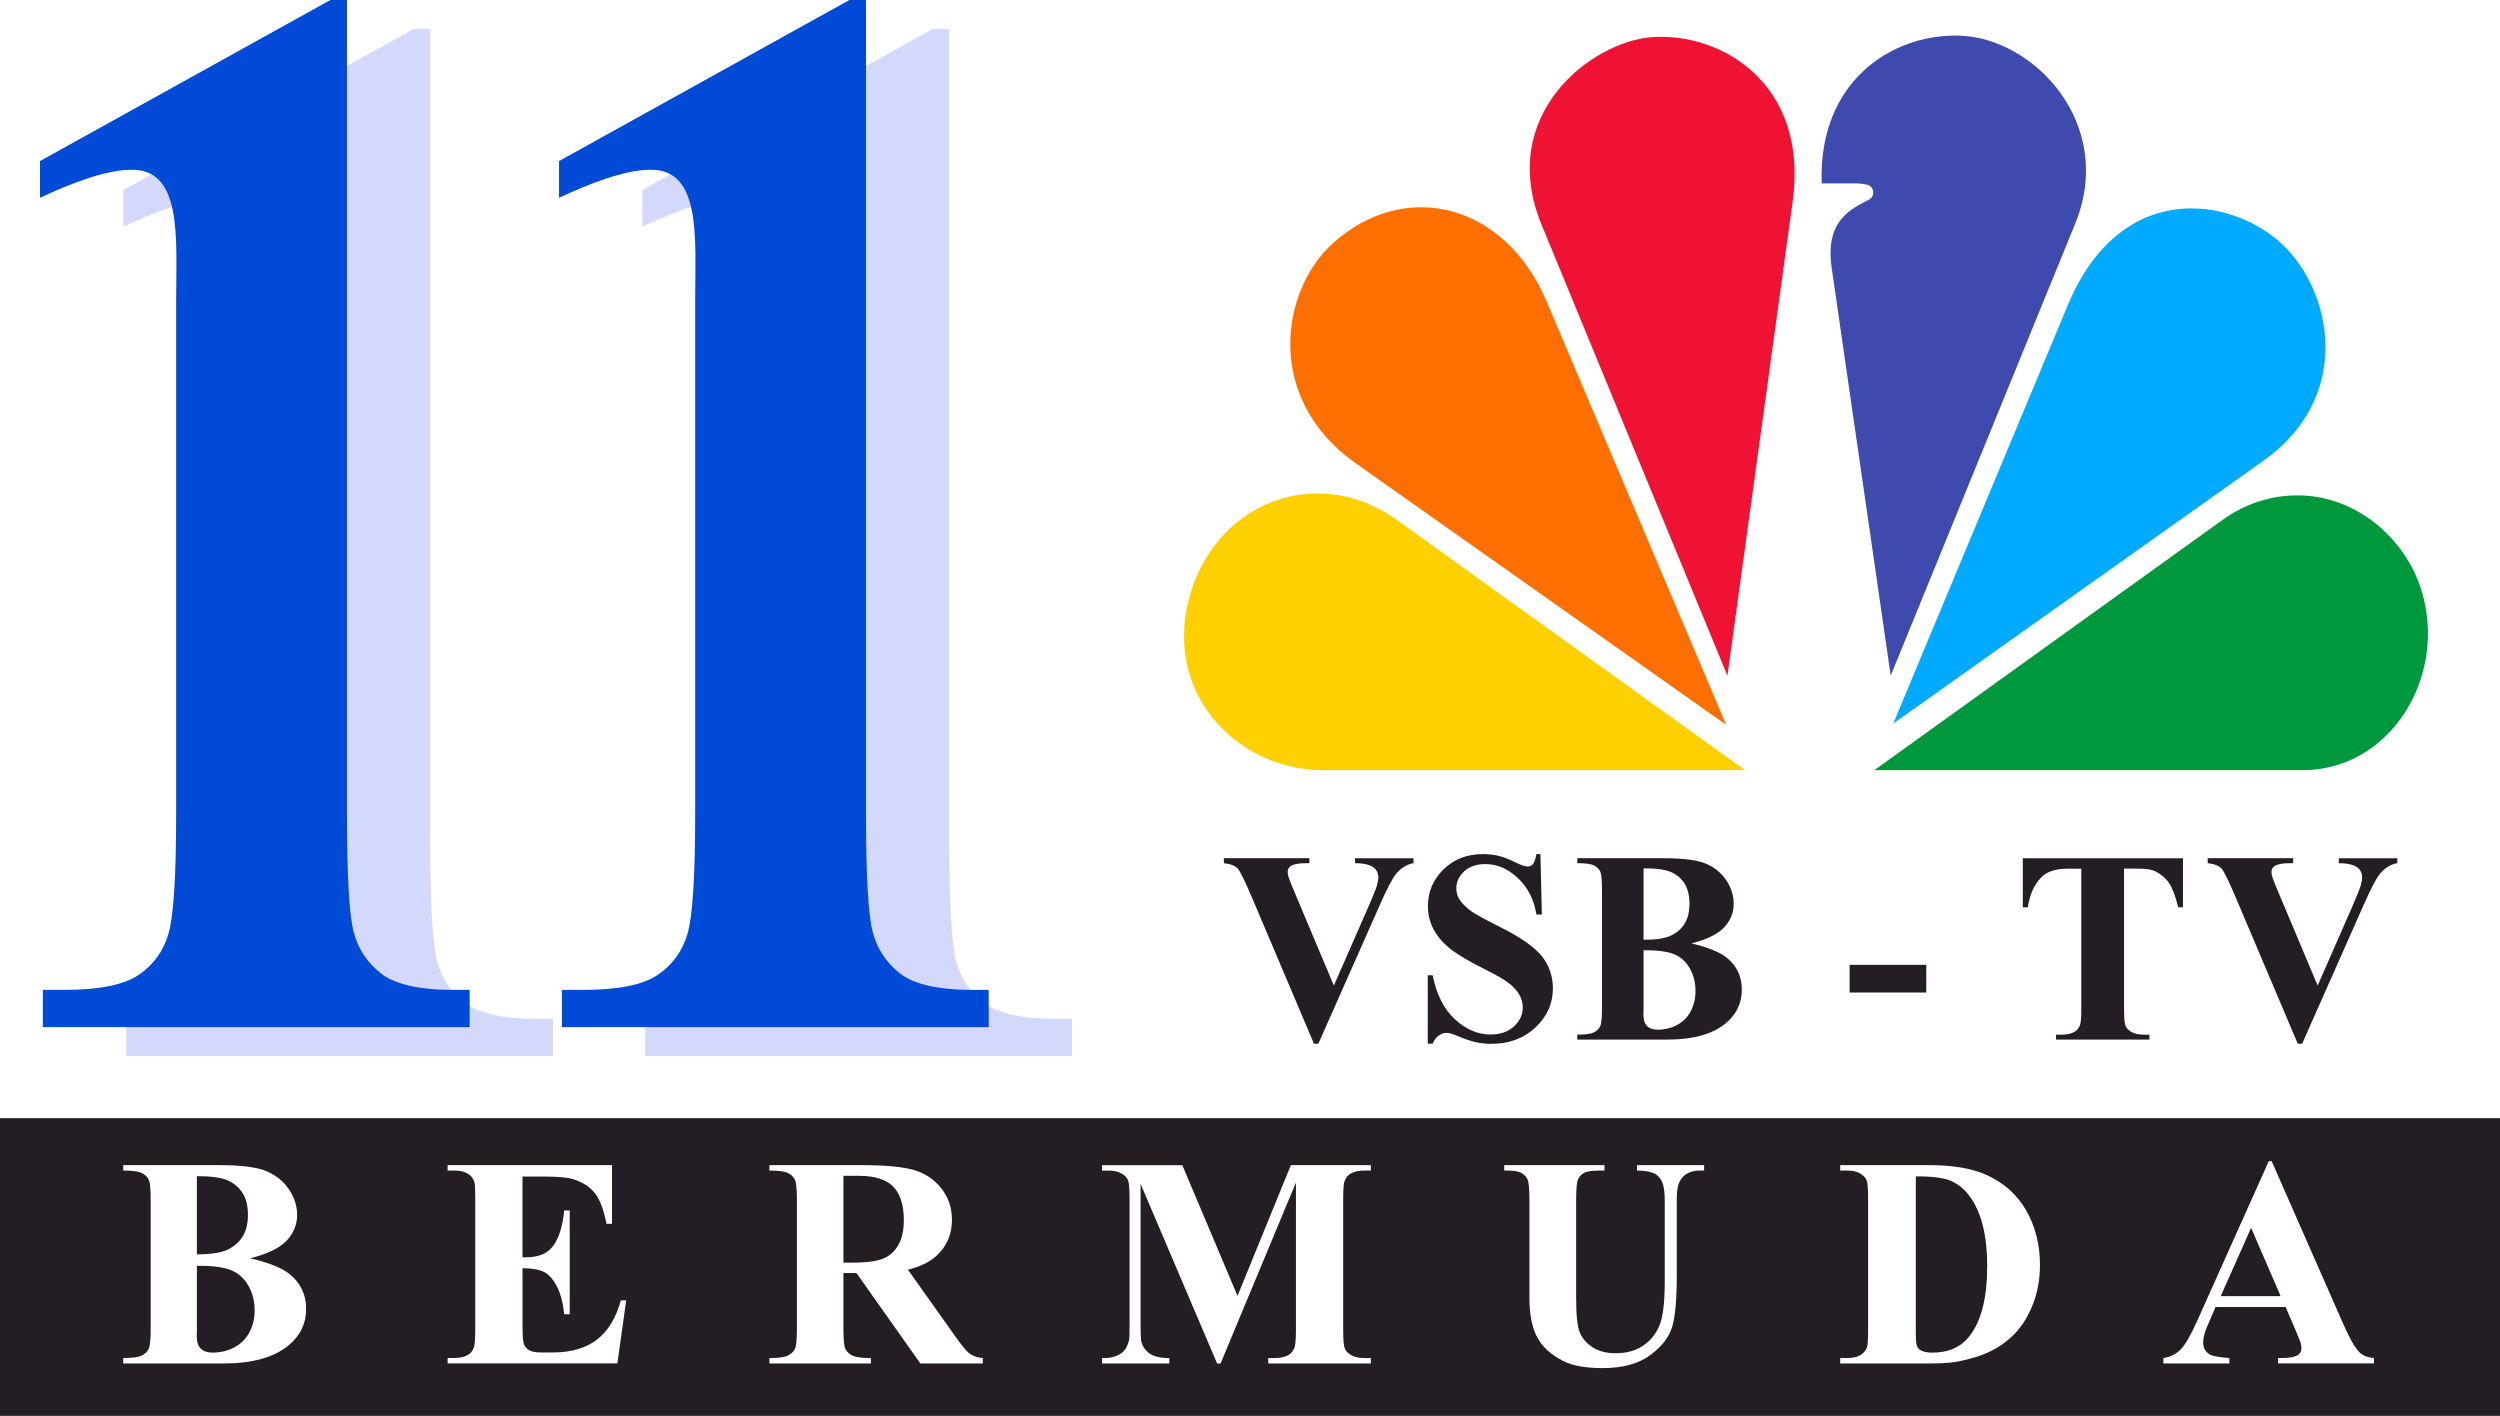
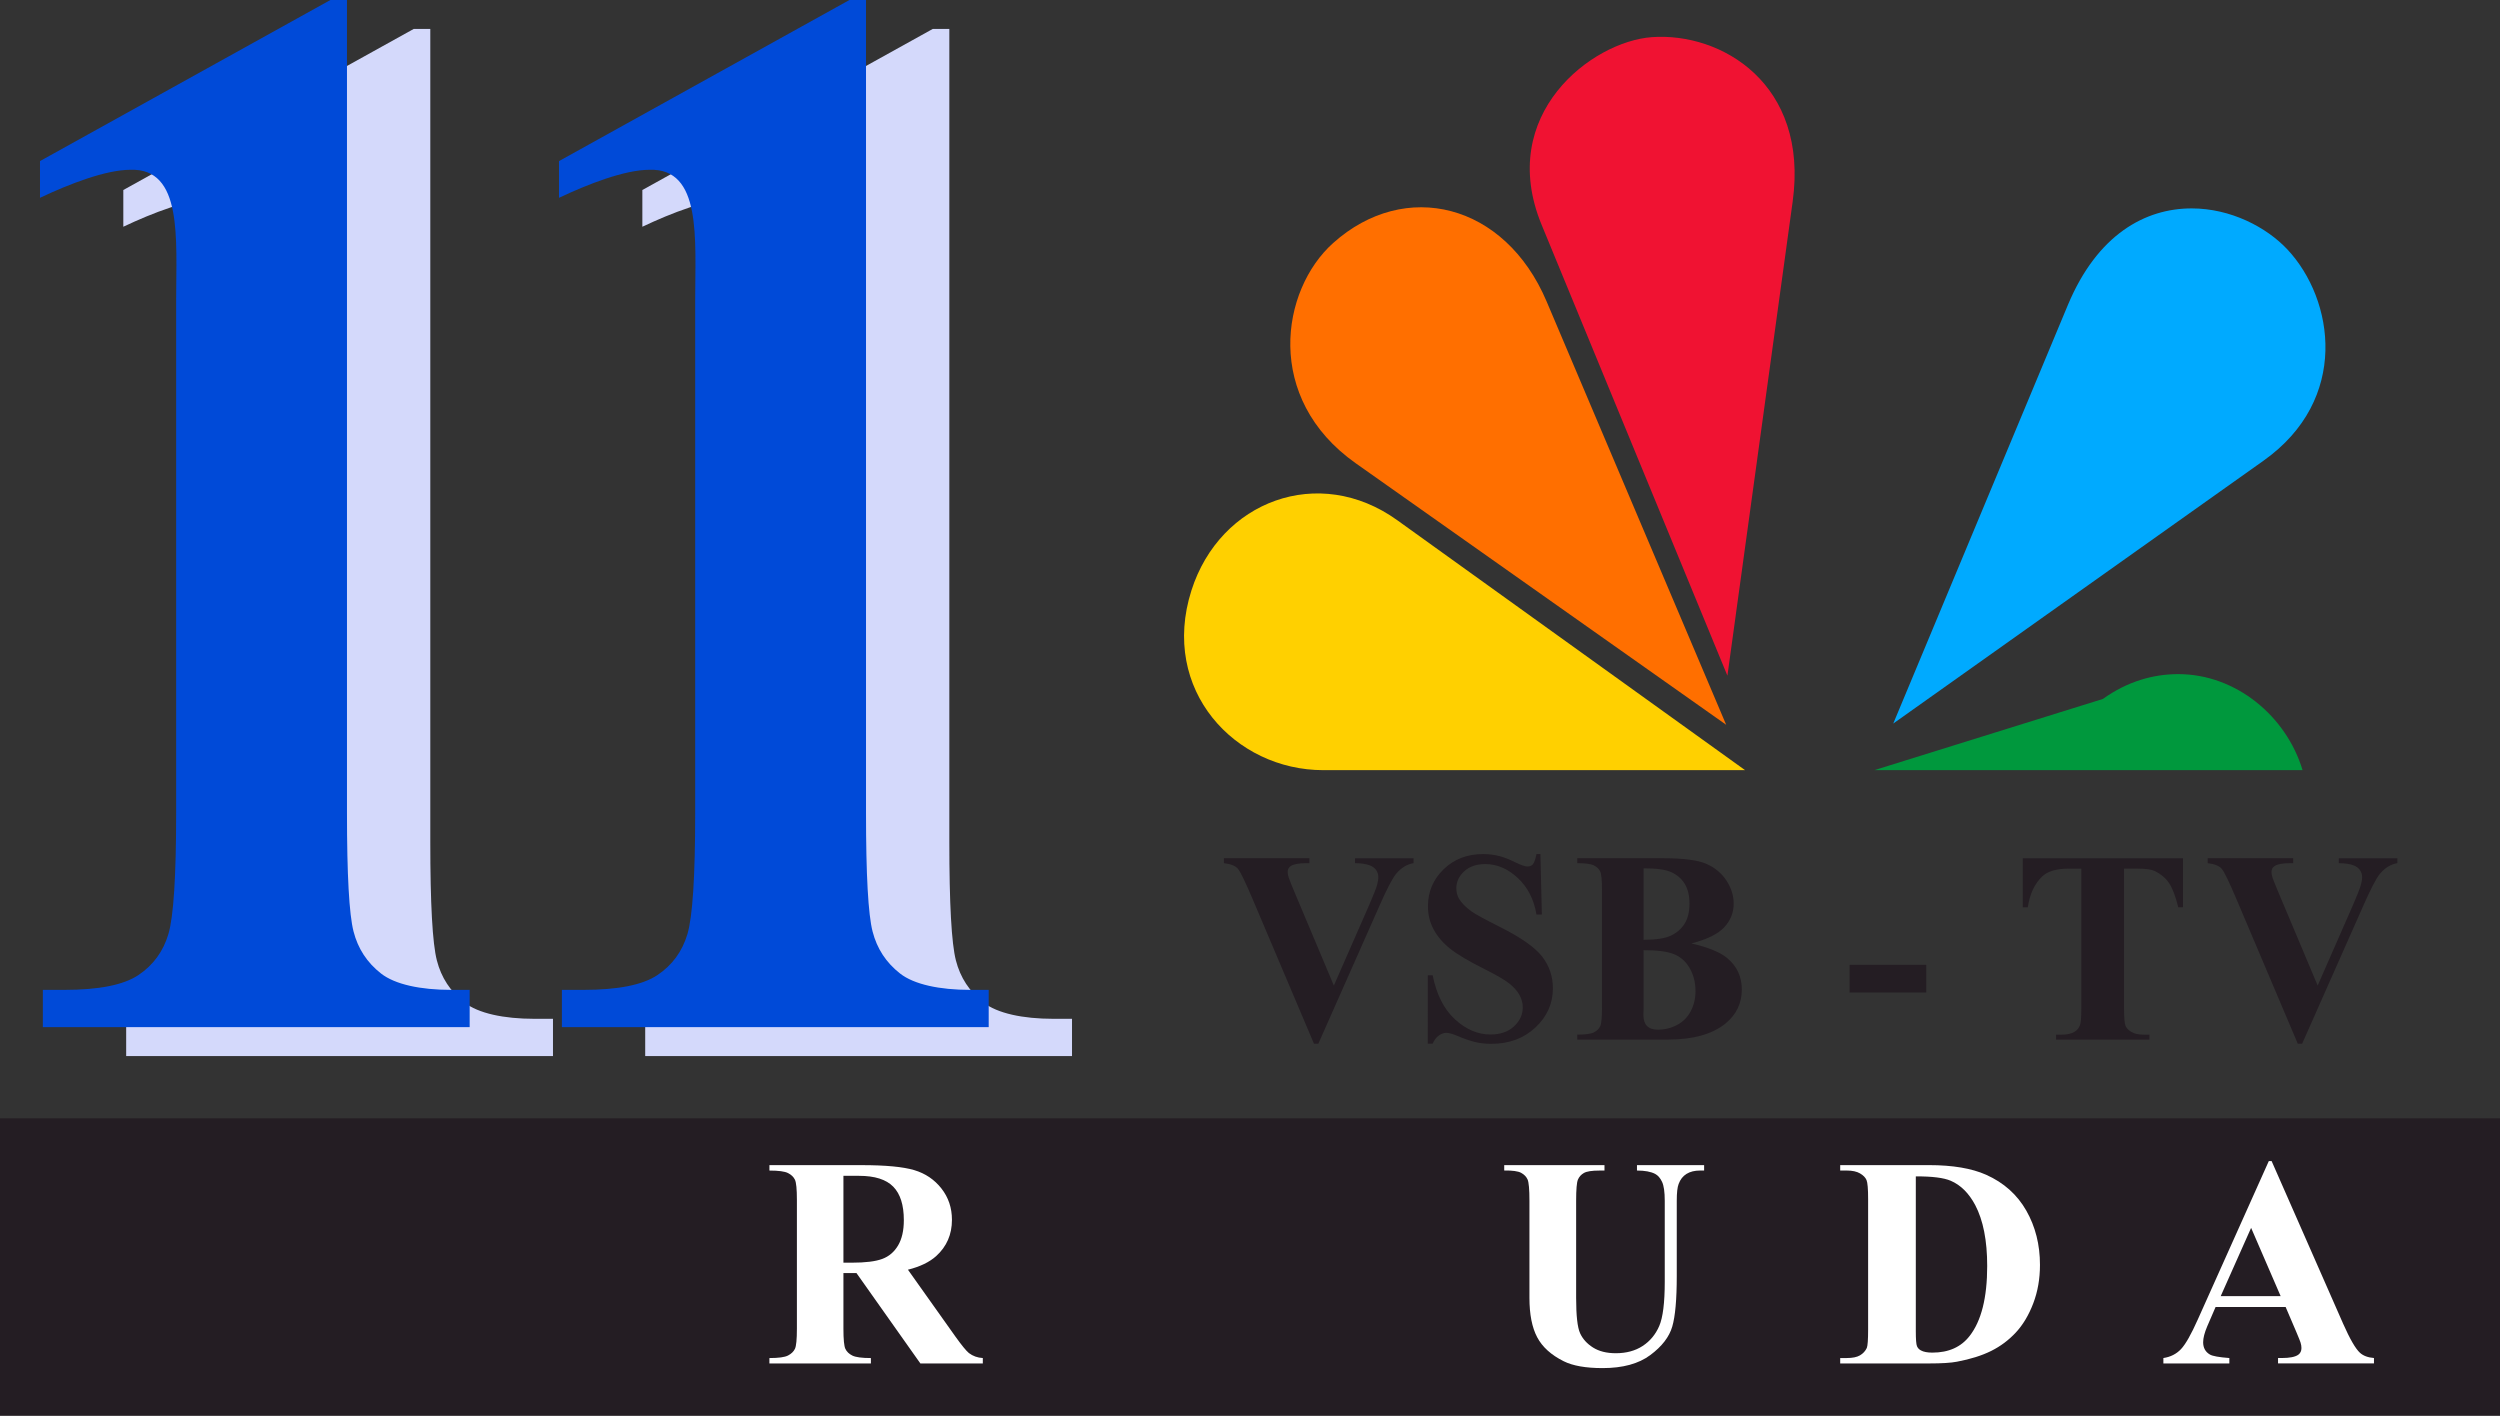
<svg xmlns="http://www.w3.org/2000/svg" version="1.1" id="Layer_1" x="0px" y="0px" width="1232px" height="697.63px" viewBox="0 0 1232 697.63" style="enable-background:new 0 0 1232 697.63;" xml:space="preserve">
  <rect x="0" y="0" width="1232" height="697.63" fill="#333333" stroke="none" />
  <style type="text/css">
	.st0{fill:#FFFFFF;}
	.st1{fill:#241D23;}
	.st2{fill:#FF6F00;}
	.st3{fill:#D4D9FB;}
	.st4{fill:#F01232;}
	.st5{fill:#3F4AAF;}
	.st6{fill:#00AAFF;}
	.st7{fill:#00983D;}
	.st8{fill:#FFD000;}
	.st9{fill:#004AD8;}
</style>
-   <rect class="st0" width="1232" height="551.13" />
  <rect y="551.13" transform="matrix(-1 -1.224647e-16 1.224647e-16 -1 1232 1248.754)" class="st1" width="1232" height="146.5" />
  <path id="path3115-9" class="st2" d="M668.11,228.3l182.55,128.88l-88.51-208.67c-20.53-48.4-69.72-60.5-105.17-28.75  C631.15,142.88,622.8,196.3,668.11,228.3z" />
  <g>
    <path class="st3" d="M263.38,502.07c-15.12,0-27.67-2.68-34.54-8.06c-6.88-5.37-11.39-12.27-13.55-20.7   c-2.17-8.42-3.24-27.9-3.24-58.43V14.26h-8.17L60.77,93.64v18.1c14.34-6.8,32.45-13.81,44.58-13.81   c25.8-0.84,22.52,33.86,22.52,64.22v252.73c0,31.27-1.28,51.17-3.83,59.71c-2.55,8.56-7.46,15.27-14.72,20.15   c-7.27,4.89-19.45,7.33-36.53,7.33H62.18v18.35h210.33v-18.35H263.38z" />
    <path class="st3" d="M519.16,502.07c-15.12,0-27.67-2.68-34.54-8.06c-6.88-5.37-11.39-12.27-13.55-20.7   c-2.17-8.42-3.24-27.9-3.24-58.43V14.26h-8.17L316.55,93.64v18.1c14.34-6.8,32.45-13.81,44.58-13.81   c25.8-0.84,22.52,33.86,22.52,64.22v252.73c0,31.27-1.28,51.17-3.83,59.71c-2.55,8.56-7.46,15.27-14.72,20.15   c-7.27,4.89-19.45,7.33-36.53,7.33h-10.61v18.35h210.33v-18.35H519.16z" />
  </g>
  <path id="path3117-4" class="st4" d="M759.72,110.81l91.55,222.17L883.43,99.3c7.98-57.99-35.13-83.41-69.31-81  C784.51,20.39,737.28,56.35,759.72,110.81z" />
-   <path id="path3119-7" class="st5" d="M897.72,90.39h17.31c0,0,2.52,0,5.11,0.64c3.51,0.87,4.1,5.6,0.93,7.33  c-7.85,4.27-21.91,9.48-18.43,33.54l29.1,201.05l90.92-222.75c20.05-49.13-20.42-91.87-57.53-92.65  C931.6,16.84,895.98,40.68,897.72,90.39z" />
  <path id="path3121-1" class="st6" d="M933,356.56L1115.5,227c42.45-30.14,34.86-79.37,11.74-104.06  c-10.31-11.01-28-20.24-47.2-20.24c-22.68,0-46.4,12.62-61.03,47.69L933,356.56z" />
-   <path id="path3123-1" class="st7" d="M923.68,379.53h211.02c43.29,0,71.4-46.03,58.75-88.09c-8-26.59-32.79-47.31-61.24-47.32  c-11.97-0.01-24.88,3.41-37.15,12.23L923.68,379.53z" />
+   <path id="path3123-1" class="st7" d="M923.68,379.53h211.02c-8-26.59-32.79-47.31-61.24-47.32  c-11.97-0.01-24.88,3.41-37.15,12.23L923.68,379.53z" />
  <path id="path3125-9" class="st8" d="M859.97,379.53L688.54,256.34c-38.59-27.73-87.32-9.55-101.4,34.63  c-15.65,49.11,21.59,88.56,64.92,88.56H859.97z" />
  <g>
    <path class="st9" d="M222.32,487.81c-15.12,0-27.67-2.68-34.54-8.06c-6.88-5.37-11.39-12.27-13.55-20.7   c-2.17-8.42-3.24-27.9-3.24-58.43V0h-8.17L19.71,79.38v18.1c14.34-6.8,32.45-13.81,44.58-13.81c25.8-0.84,22.52,33.86,22.52,64.22   v252.73c0,31.27-1.28,51.17-3.83,59.71c-2.55,8.56-7.46,15.27-14.72,20.15c-7.27,4.89-19.45,7.33-36.53,7.33H21.12v18.35h210.33   v-18.35H222.32z" />
    <path class="st9" d="M478.1,487.81c-15.12,0-27.67-2.68-34.54-8.06c-6.88-5.37-11.39-12.27-13.55-20.7   c-2.17-8.42-3.24-27.9-3.24-58.43V0h-8.17L275.49,79.38v18.1c14.34-6.8,32.45-13.81,44.58-13.81c25.8-0.84,22.52,33.86,22.52,64.22   v252.73c0,31.27-1.28,51.17-3.83,59.71c-2.55,8.56-7.46,15.27-14.72,20.15c-7.27,4.89-19.45,7.33-36.53,7.33H276.9v18.35h210.33   v-18.35H478.1z" />
  </g>
  <g>
    <path class="st1" d="M696.6,422.92v2.44c-3.2,0.53-6.05,2.26-8.56,5.21c-1.82,2.2-4.52,7.36-8.1,15.49l-30.27,68.29h-2.14   l-30.14-71.06c-3.63-8.57-6.06-13.6-7.29-15.09c-1.23-1.49-3.56-2.44-6.97-2.83v-2.44h42.14v2.44h-1.43c-3.8,0-6.4,0.48-7.78,1.45   c-1,0.66-1.49,1.63-1.49,2.9c0,0.79,0.17,1.72,0.52,2.8c0.35,1.08,1.51,3.97,3.5,8.67l18.74,44.49l17.37-39.61   c2.08-4.79,3.35-8,3.83-9.62c0.47-1.63,0.71-3.01,0.71-4.15c0-1.32-0.35-2.48-1.04-3.49c-0.69-1.01-1.71-1.78-3.05-2.31   c-1.86-0.75-4.32-1.12-7.39-1.12v-2.44H696.6z" />
    <path class="st1" d="M759.12,420.88l0.71,29.79h-2.66c-1.25-7.47-4.33-13.48-9.24-18.03c-4.91-4.55-10.21-6.82-15.92-6.82   c-4.41,0-7.9,1.2-10.47,3.59c-2.57,2.39-3.86,5.15-3.86,8.27c0,1.98,0.45,3.74,1.36,5.27c1.25,2.07,3.26,4.11,6.03,6.13   c2.03,1.45,6.72,4.02,14.07,7.71c10.29,5.14,17.22,10,20.81,14.57c3.54,4.57,5.32,9.8,5.32,15.69c0,7.47-2.86,13.9-8.59,19.28   c-5.73,5.38-13,8.07-21.82,8.07c-2.77,0-5.38-0.29-7.84-0.86c-2.46-0.57-5.55-1.65-9.27-3.23c-2.07-0.88-3.78-1.32-5.12-1.32   c-1.12,0-2.31,0.44-3.57,1.32c-1.25,0.88-2.27,2.22-3.05,4.02h-2.4V480.6h2.4c1.9,9.49,5.56,16.73,10.99,21.72   c5.42,4.99,11.27,7.48,17.54,7.48c4.84,0,8.7-1.34,11.57-4.02c2.87-2.68,4.31-5.8,4.31-9.36c0-2.11-0.55-4.15-1.65-6.13   c-1.1-1.98-2.78-3.86-5.02-5.64c-2.25-1.78-6.22-4.1-11.93-6.95c-8-4-13.74-7.4-17.24-10.22c-3.5-2.81-6.19-5.95-8.07-9.43   c-1.88-3.47-2.82-7.29-2.82-11.47c0-7.12,2.57-13.18,7.71-18.19c5.14-5.01,11.63-7.51,19.45-7.51c2.85,0,5.62,0.35,8.3,1.06   c2.03,0.53,4.51,1.51,7.42,2.93c2.92,1.43,4.96,2.14,6.13,2.14c1.12,0,2.01-0.35,2.66-1.05c0.65-0.7,1.25-2.39,1.82-5.08H759.12z" />
    <path class="st1" d="M833.54,464.91c8.34,1.98,14.2,4.37,17.57,7.18c4.84,4,7.26,9.18,7.26,15.56c0,6.72-2.66,12.28-7.97,16.68   c-6.53,5.32-16.01,7.98-28.46,7.98h-44.67v-2.44c4.06,0,6.82-0.38,8.27-1.15c1.45-0.77,2.46-1.77,3.05-3   c0.58-1.23,0.87-4.26,0.87-9.1v-58c0-4.83-0.29-7.88-0.87-9.13c-0.58-1.25-1.61-2.25-3.08-3c-1.47-0.75-4.21-1.12-8.23-1.12v-2.44   h42.14c10.07,0,17.2,0.91,21.39,2.74c4.19,1.82,7.5,4.55,9.92,8.17c2.42,3.63,3.63,7.48,3.63,11.57c0,4.31-1.54,8.14-4.6,11.5   C846.68,460.26,841.28,462.93,833.54,464.91z M809.95,468.27v28.67l-0.07,3.3c0,2.37,0.59,4.16,1.78,5.37   c1.19,1.21,2.95,1.81,5.28,1.81c3.46,0,6.64-0.78,9.56-2.34c2.92-1.56,5.15-3.82,6.71-6.79c1.56-2.97,2.33-6.27,2.33-9.92   c0-4.17-0.95-7.92-2.85-11.24c-1.9-3.32-4.52-5.64-7.84-6.95C821.53,468.86,816.56,468.23,809.95,468.27z M809.95,463.13   c6.14,0,10.66-0.7,13.58-2.11c2.92-1.41,5.15-3.38,6.71-5.93c1.56-2.55,2.33-5.8,2.33-9.76c0-3.95-0.77-7.19-2.3-9.72   c-1.53-2.53-3.73-4.45-6.58-5.77c-2.85-1.32-7.43-1.95-13.74-1.91V463.13z" />
    <path class="st1" d="M949.27,489.11h-37.79v-13.64h37.79V489.11z" />
    <path class="st1" d="M1075.77,422.92v24.19h-2.33c-1.38-5.58-2.92-9.59-4.6-12.03c-1.69-2.44-4-4.38-6.94-5.83   c-1.64-0.79-4.52-1.19-8.62-1.19h-6.55v68.95c0,4.57,0.25,7.43,0.75,8.57c0.5,1.14,1.47,2.14,2.92,3c1.45,0.86,3.42,1.29,5.93,1.29   h2.92v2.44h-46.03v-2.44h2.92c2.55,0,4.6-0.46,6.16-1.38c1.12-0.61,2.01-1.67,2.66-3.16c0.48-1.05,0.71-3.82,0.71-8.3v-68.95h-6.35   c-5.92,0-10.22,1.27-12.9,3.82c-3.76,3.56-6.14,8.63-7.13,15.23h-2.46v-24.19H1075.77z" />
    <path class="st1" d="M1181.42,422.92v2.44c-3.2,0.53-6.05,2.26-8.56,5.21c-1.82,2.2-4.52,7.36-8.1,15.49l-30.27,68.29h-2.14   l-30.14-71.06c-3.63-8.57-6.06-13.6-7.29-15.09c-1.23-1.49-3.56-2.44-6.97-2.83v-2.44h42.14v2.44h-1.43c-3.8,0-6.4,0.48-7.78,1.45   c-1,0.66-1.49,1.63-1.49,2.9c0,0.79,0.17,1.72,0.52,2.8c0.35,1.08,1.51,3.97,3.5,8.67l18.74,44.49l17.37-39.61   c2.07-4.79,3.35-8,3.82-9.62c0.48-1.63,0.71-3.01,0.71-4.15c0-1.32-0.35-2.48-1.04-3.49c-0.69-1.01-1.71-1.78-3.05-2.31   c-1.86-0.75-4.32-1.12-7.39-1.12v-2.44H1181.42z" />
  </g>
  <g>
-     <path class="st0" d="M123.27,620.09c9.27,2.16,15.78,4.78,19.53,7.86c5.38,4.37,8.07,10.04,8.07,17.01   c0,7.35-2.96,13.43-8.86,18.23c-7.26,5.81-17.8,8.72-31.64,8.72H60.71v-2.67c4.52,0,7.58-0.42,9.19-1.26   c1.61-0.84,2.74-1.93,3.39-3.28c0.65-1.34,0.97-4.66,0.97-9.95v-63.42c0-5.29-0.32-8.61-0.97-9.98c-0.65-1.37-1.79-2.46-3.42-3.28   c-1.63-0.82-4.68-1.23-9.15-1.23v-2.67h46.85c11.19,0,19.12,1,23.78,2.99c4.66,1.99,8.34,4.97,11.03,8.94   c2.69,3.96,4.04,8.18,4.04,12.65c0,4.71-1.71,8.9-5.12,12.58C137.87,615.01,131.87,617.93,123.27,620.09z M97.03,623.76v31.35   l-0.07,3.6c0,2.59,0.66,4.55,1.98,5.87c1.32,1.32,3.28,1.98,5.87,1.98c3.84,0,7.39-0.85,10.63-2.56c3.24-1.7,5.73-4.18,7.46-7.42   c1.73-3.24,2.59-6.86,2.59-10.85c0-4.56-1.06-8.66-3.17-12.29c-2.11-3.63-5.02-6.16-8.72-7.6   C109.91,624.41,104.38,623.72,97.03,623.76z M97.03,618.14c6.82,0,11.86-0.77,15.1-2.31c3.24-1.54,5.73-3.7,7.46-6.49   c1.73-2.79,2.59-6.34,2.59-10.67c0-4.32-0.85-7.87-2.56-10.63c-1.71-2.76-4.14-4.86-7.32-6.31c-3.17-1.44-8.26-2.14-15.28-2.09   V618.14z" />
-     <path class="st0" d="M257.49,579.8v39.78h1.93c6.14,0,10.59-1.95,13.35-5.84c2.76-3.89,4.52-9.63,5.28-17.23h2.71v51.17h-2.71   c-0.57-5.57-1.77-10.14-3.6-13.69c-1.83-3.56-3.96-5.95-6.39-7.17c-2.43-1.22-5.95-1.84-10.56-1.84v27.53   c0,5.38,0.23,8.67,0.68,9.87c0.45,1.2,1.3,2.19,2.53,2.96c1.24,0.77,3.23,1.15,5.99,1.15h5.78c9.04,0,16.28-2.11,21.73-6.34   c5.45-4.23,9.36-10.67,11.74-19.31h2.64l-4.35,31.06h-83.65v-2.67h3.21c2.81,0,5.07-0.5,6.78-1.51c1.24-0.67,2.19-1.83,2.85-3.46   c0.52-1.15,0.78-4.18,0.78-9.08V590.9c0-4.42-0.12-7.13-0.36-8.14c-0.48-1.68-1.36-2.98-2.64-3.89c-1.81-1.34-4.28-2.02-7.42-2.02   h-3.21v-2.67h81.01v28.9h-2.71c-1.38-7.06-3.32-12.13-5.82-15.21c-2.5-3.08-6.03-5.33-10.6-6.78c-2.67-0.86-7.66-1.3-14.99-1.3   H257.49z" />
    <path class="st0" d="M415.64,627.37v27.39c0,5.29,0.32,8.61,0.97,9.98c0.65,1.37,1.79,2.46,3.42,3.28   c1.63,0.82,4.68,1.23,9.15,1.23v2.67h-50.02v-2.67c4.52,0,7.58-0.42,9.19-1.26c1.61-0.84,2.74-1.93,3.39-3.28   c0.65-1.34,0.97-4.66,0.97-9.95v-63.42c0-5.29-0.32-8.61-0.97-9.98c-0.65-1.37-1.79-2.46-3.42-3.28c-1.63-0.82-4.68-1.23-9.15-1.23   v-2.67h45.4c11.82,0,20.47,0.82,25.95,2.45c5.48,1.63,9.95,4.65,13.41,9.05c3.46,4.4,5.19,9.55,5.19,15.46   c0,7.21-2.59,13.17-7.78,17.87c-3.32,2.98-7.95,5.21-13.91,6.7l23.49,33.08c3.07,4.28,5.26,6.94,6.56,8   c1.97,1.49,4.25,2.31,6.85,2.45v2.67h-30.77l-31.49-44.54H415.64z M415.64,579.44v42.81h4.11c6.68,0,11.68-0.61,14.99-1.84   c3.32-1.22,5.92-3.43,7.82-6.63c1.9-3.2,2.85-7.36,2.85-12.5c0-7.45-1.74-12.95-5.23-16.5c-3.48-3.55-9.09-5.33-16.83-5.33H415.64z   " />
-     <path class="st0" d="M609.85,638.61l26.29-64.43h39.43v2.67h-3.14c-2.86,0-5.14,0.5-6.86,1.51c-1.19,0.67-2.14,1.8-2.86,3.39   c-0.53,1.15-0.79,4.16-0.79,9.01v64.43c0,5,0.26,8.12,0.79,9.37c0.52,1.25,1.59,2.34,3.21,3.28c1.62,0.94,3.79,1.41,6.5,1.41h3.14   v2.67h-50.57v-2.67h3.14c2.86,0,5.14-0.5,6.86-1.51c1.19-0.67,2.14-1.83,2.86-3.46c0.52-1.15,0.79-4.18,0.79-9.08v-72.43   l-37.14,89.15h-1.71l-37.71-88.5v68.83c0,4.8,0.12,7.76,0.36,8.86c0.62,2.4,1.96,4.36,4.04,5.87c2.07,1.51,5.32,2.27,9.75,2.27   v2.67h-33.14v-2.67h1c2.14,0.05,4.14-0.3,6-1.04c1.86-0.75,3.26-1.74,4.21-2.99c0.95-1.25,1.69-3,2.21-5.26   c0.09-0.53,0.14-2.98,0.14-7.35v-61.84c0-4.95-0.26-8.04-0.79-9.26c-0.53-1.22-1.6-2.31-3.21-3.24c-1.62-0.94-3.79-1.41-6.5-1.41   h-3.07v-2.67h39.57L609.85,638.61z" />
    <path class="st0" d="M741.3,574.18h49.39v2.67h-2.47c-3.72,0-6.27,0.4-7.66,1.19c-1.39,0.79-2.38,1.89-2.96,3.28   c-0.59,1.39-0.88,4.88-0.88,10.45v47.86c0,8.74,0.65,14.53,1.94,17.37c1.29,2.84,3.42,5.19,6.38,7.06   c2.96,1.87,6.7,2.81,11.22,2.81c5.17,0,9.58-1.19,13.23-3.57c3.64-2.38,6.37-5.66,8.18-9.84c1.81-4.18,2.72-11.46,2.72-21.84   v-39.86c0-4.37-0.45-7.5-1.34-9.37c-0.89-1.87-2.02-3.17-3.39-3.89c-2.12-1.1-5.11-1.66-8.96-1.66v-2.67h33.09v2.67h-1.98   c-2.68,0-4.92,0.55-6.7,1.66c-1.79,1.11-3.08,2.76-3.88,4.97c-0.61,1.54-0.92,4.3-0.92,8.29v37.12c0,11.48-0.74,19.77-2.22,24.86   c-1.48,5.09-5.09,9.78-10.83,14.05c-5.74,4.28-13.57,6.41-23.5,6.41c-8.28,0-14.68-1.13-19.19-3.39   c-6.16-3.07-10.51-7.01-13.05-11.82c-2.54-4.8-3.81-11.27-3.81-19.39v-47.86c0-5.62-0.31-9.12-0.92-10.49   c-0.61-1.37-1.67-2.46-3.18-3.28c-1.51-0.82-4.28-1.2-8.33-1.15V574.18z" />
    <path class="st0" d="M906.85,671.91v-2.67h3.24c2.84,0,5.01-0.44,6.52-1.33c1.51-0.89,2.63-2.1,3.35-3.64   c0.43-1.01,0.65-4.04,0.65-9.08V590.9c0-5-0.26-8.12-0.79-9.37c-0.53-1.25-1.6-2.34-3.21-3.28c-1.61-0.94-3.78-1.41-6.52-1.41   h-3.24v-2.67h43.75c11.68,0,21.07,1.59,28.18,4.76c8.7,3.89,15.29,9.78,19.78,17.66c4.49,7.88,6.74,16.79,6.74,26.74   c0,6.87-1.11,13.2-3.32,18.99c-2.21,5.79-5.07,10.57-8.58,14.34c-3.51,3.77-7.56,6.8-12.14,9.08c-4.59,2.28-10.2,4.05-16.83,5.3   c-2.93,0.58-7.54,0.87-13.84,0.87H906.85z M944.11,579.73v76.25c0,4.04,0.19,6.51,0.58,7.42c0.38,0.91,1.03,1.61,1.95,2.09   c1.3,0.72,3.17,1.08,5.62,1.08c8.02,0,14.15-2.74,18.38-8.22c5.77-7.4,8.65-18.88,8.65-34.45c0-12.54-1.97-22.56-5.91-30.05   c-3.12-5.86-7.13-9.85-12.04-11.96C957.88,580.4,952.13,579.68,944.11,579.73z" />
    <path class="st0" d="M1126.36,644.09h-34.52l-4.11,9.51c-1.35,3.17-2.02,5.79-2.02,7.86c0,2.74,1.11,4.76,3.32,6.05   c1.3,0.77,4.49,1.35,9.59,1.73v2.67h-32.51v-2.67c3.51-0.53,6.39-1.98,8.65-4.36c2.26-2.38,5.05-7.29,8.36-14.74l34.95-77.98h1.37   l35.24,80.14c3.36,7.59,6.13,12.37,8.29,14.34c1.63,1.49,3.94,2.35,6.92,2.59v2.67h-47.28v-2.67h1.95c3.79,0,6.46-0.53,8-1.59   c1.06-0.77,1.59-1.87,1.59-3.31c0-0.87-0.14-1.75-0.43-2.67c-0.1-0.43-0.82-2.23-2.16-5.41L1126.36,644.09z M1123.91,638.75   l-14.56-33.66l-14.99,33.66H1123.91z" />
  </g>
</svg>